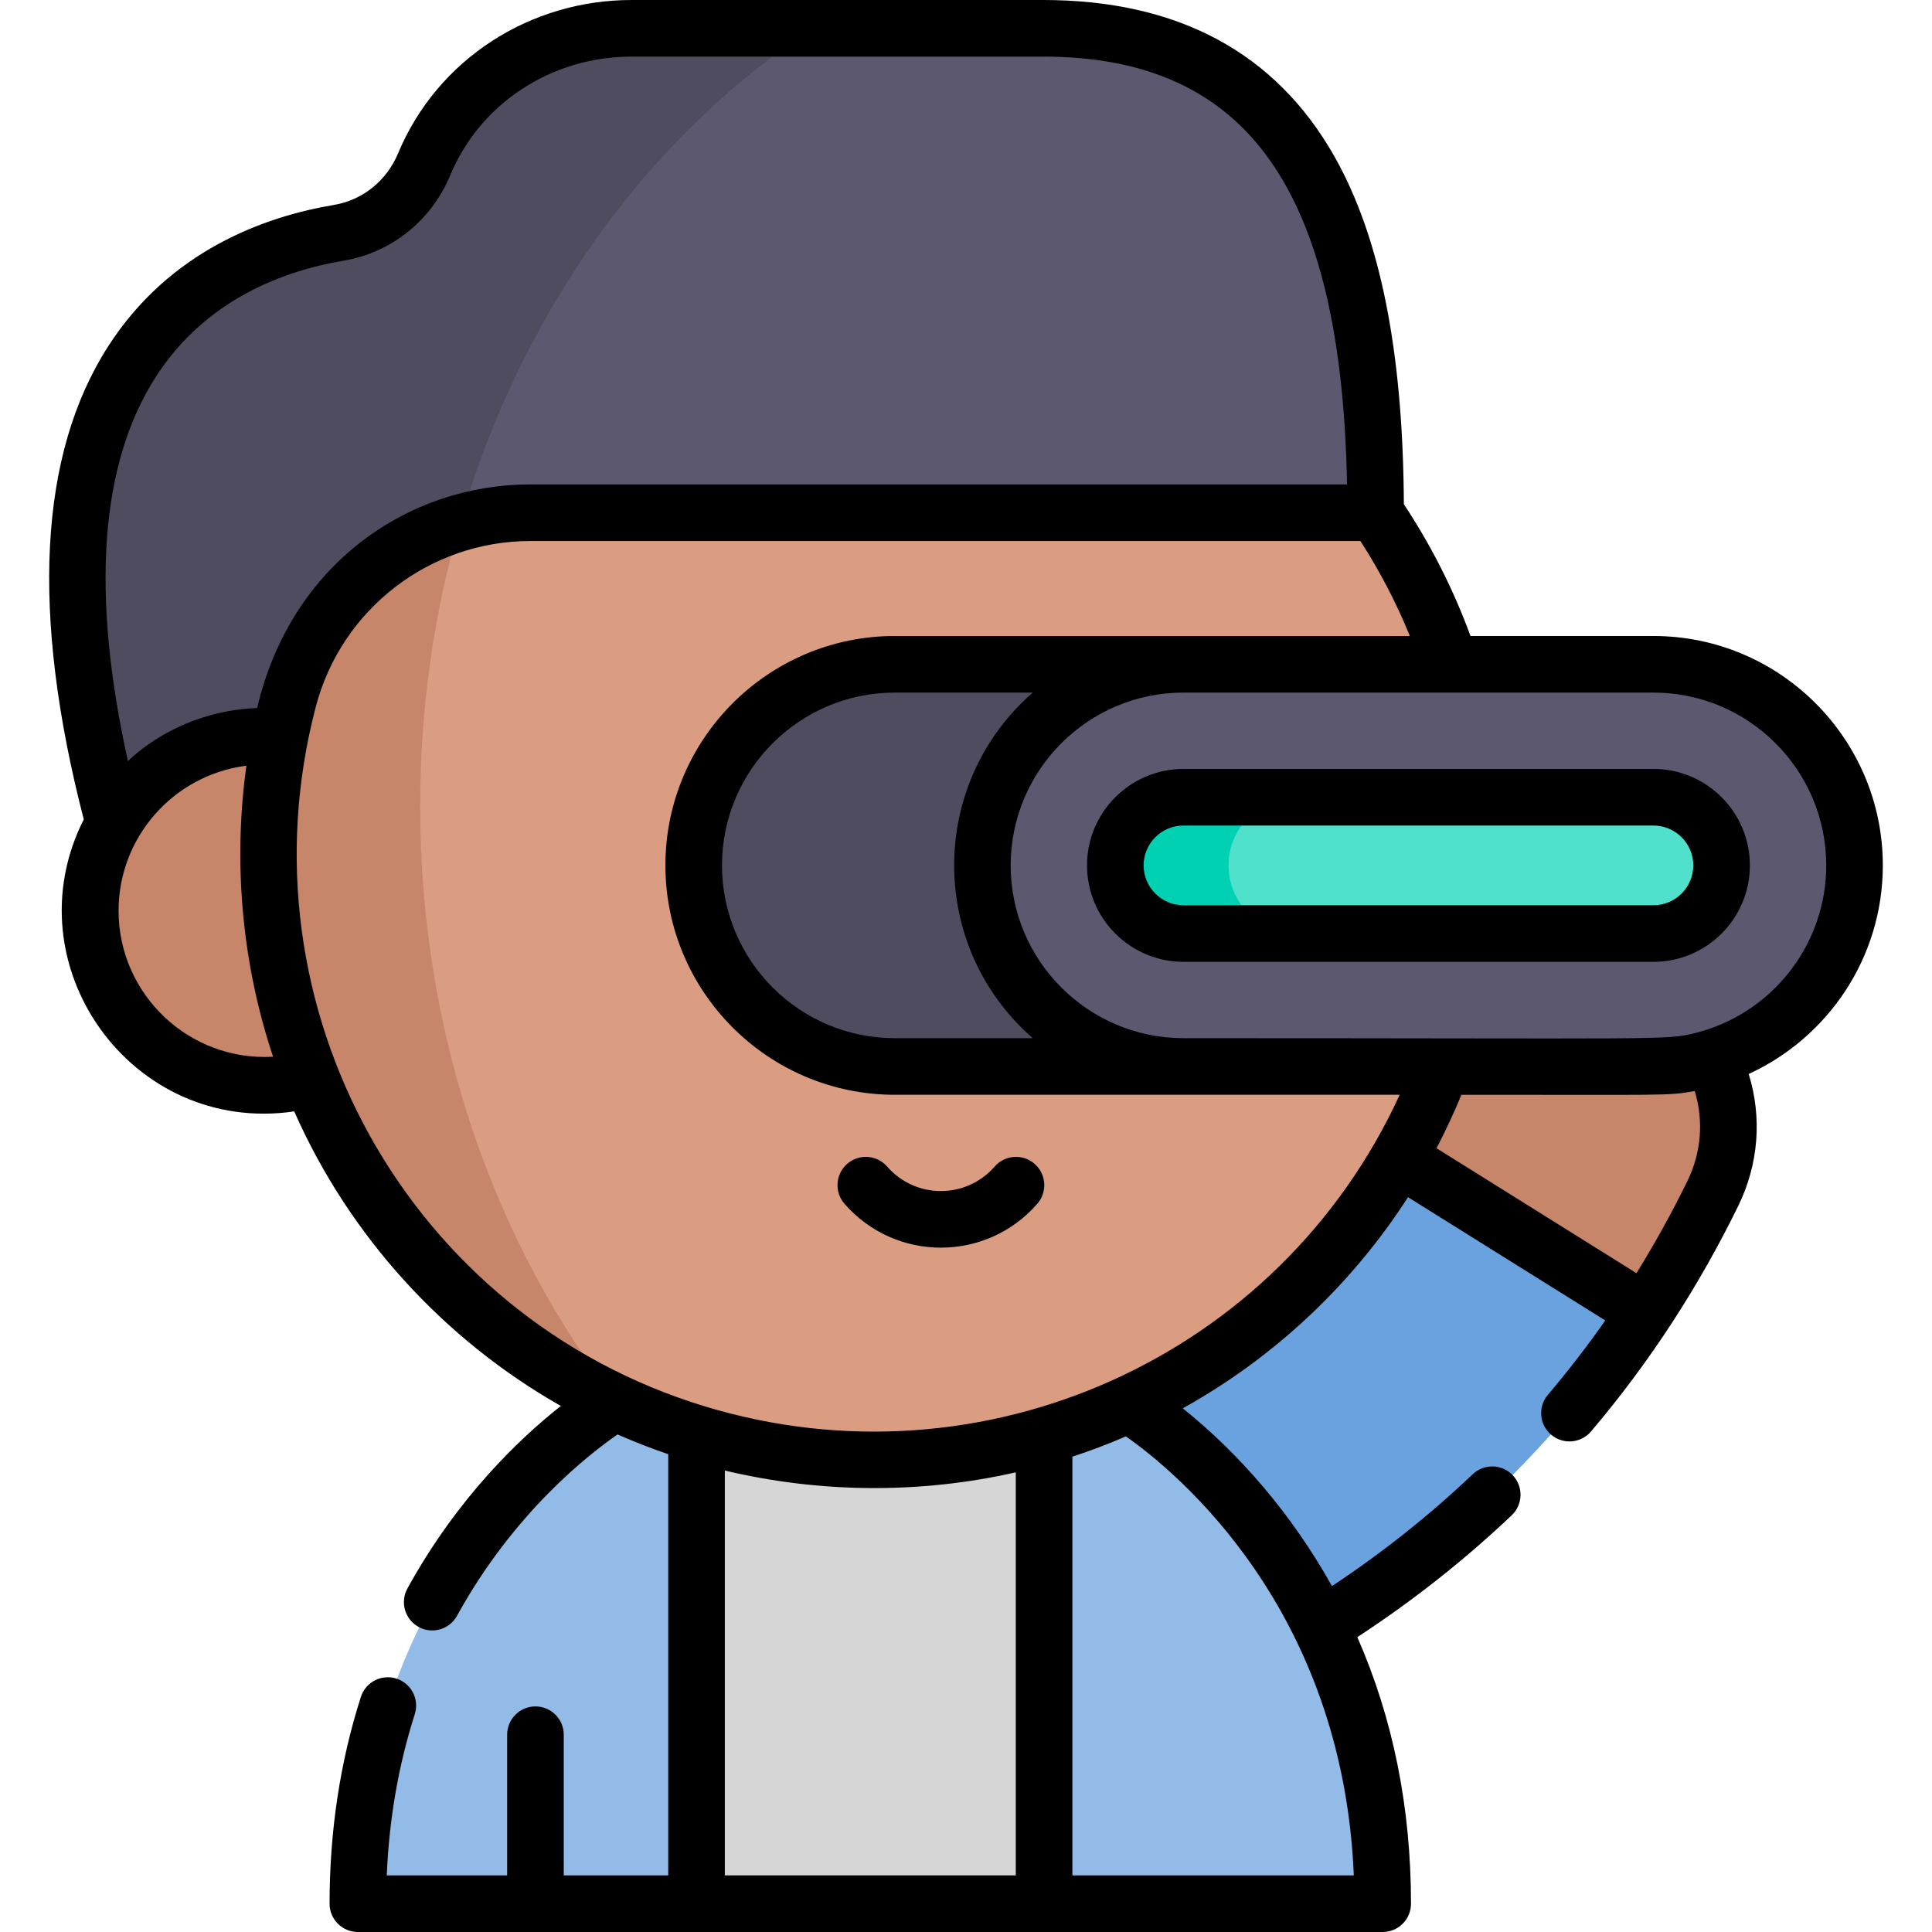
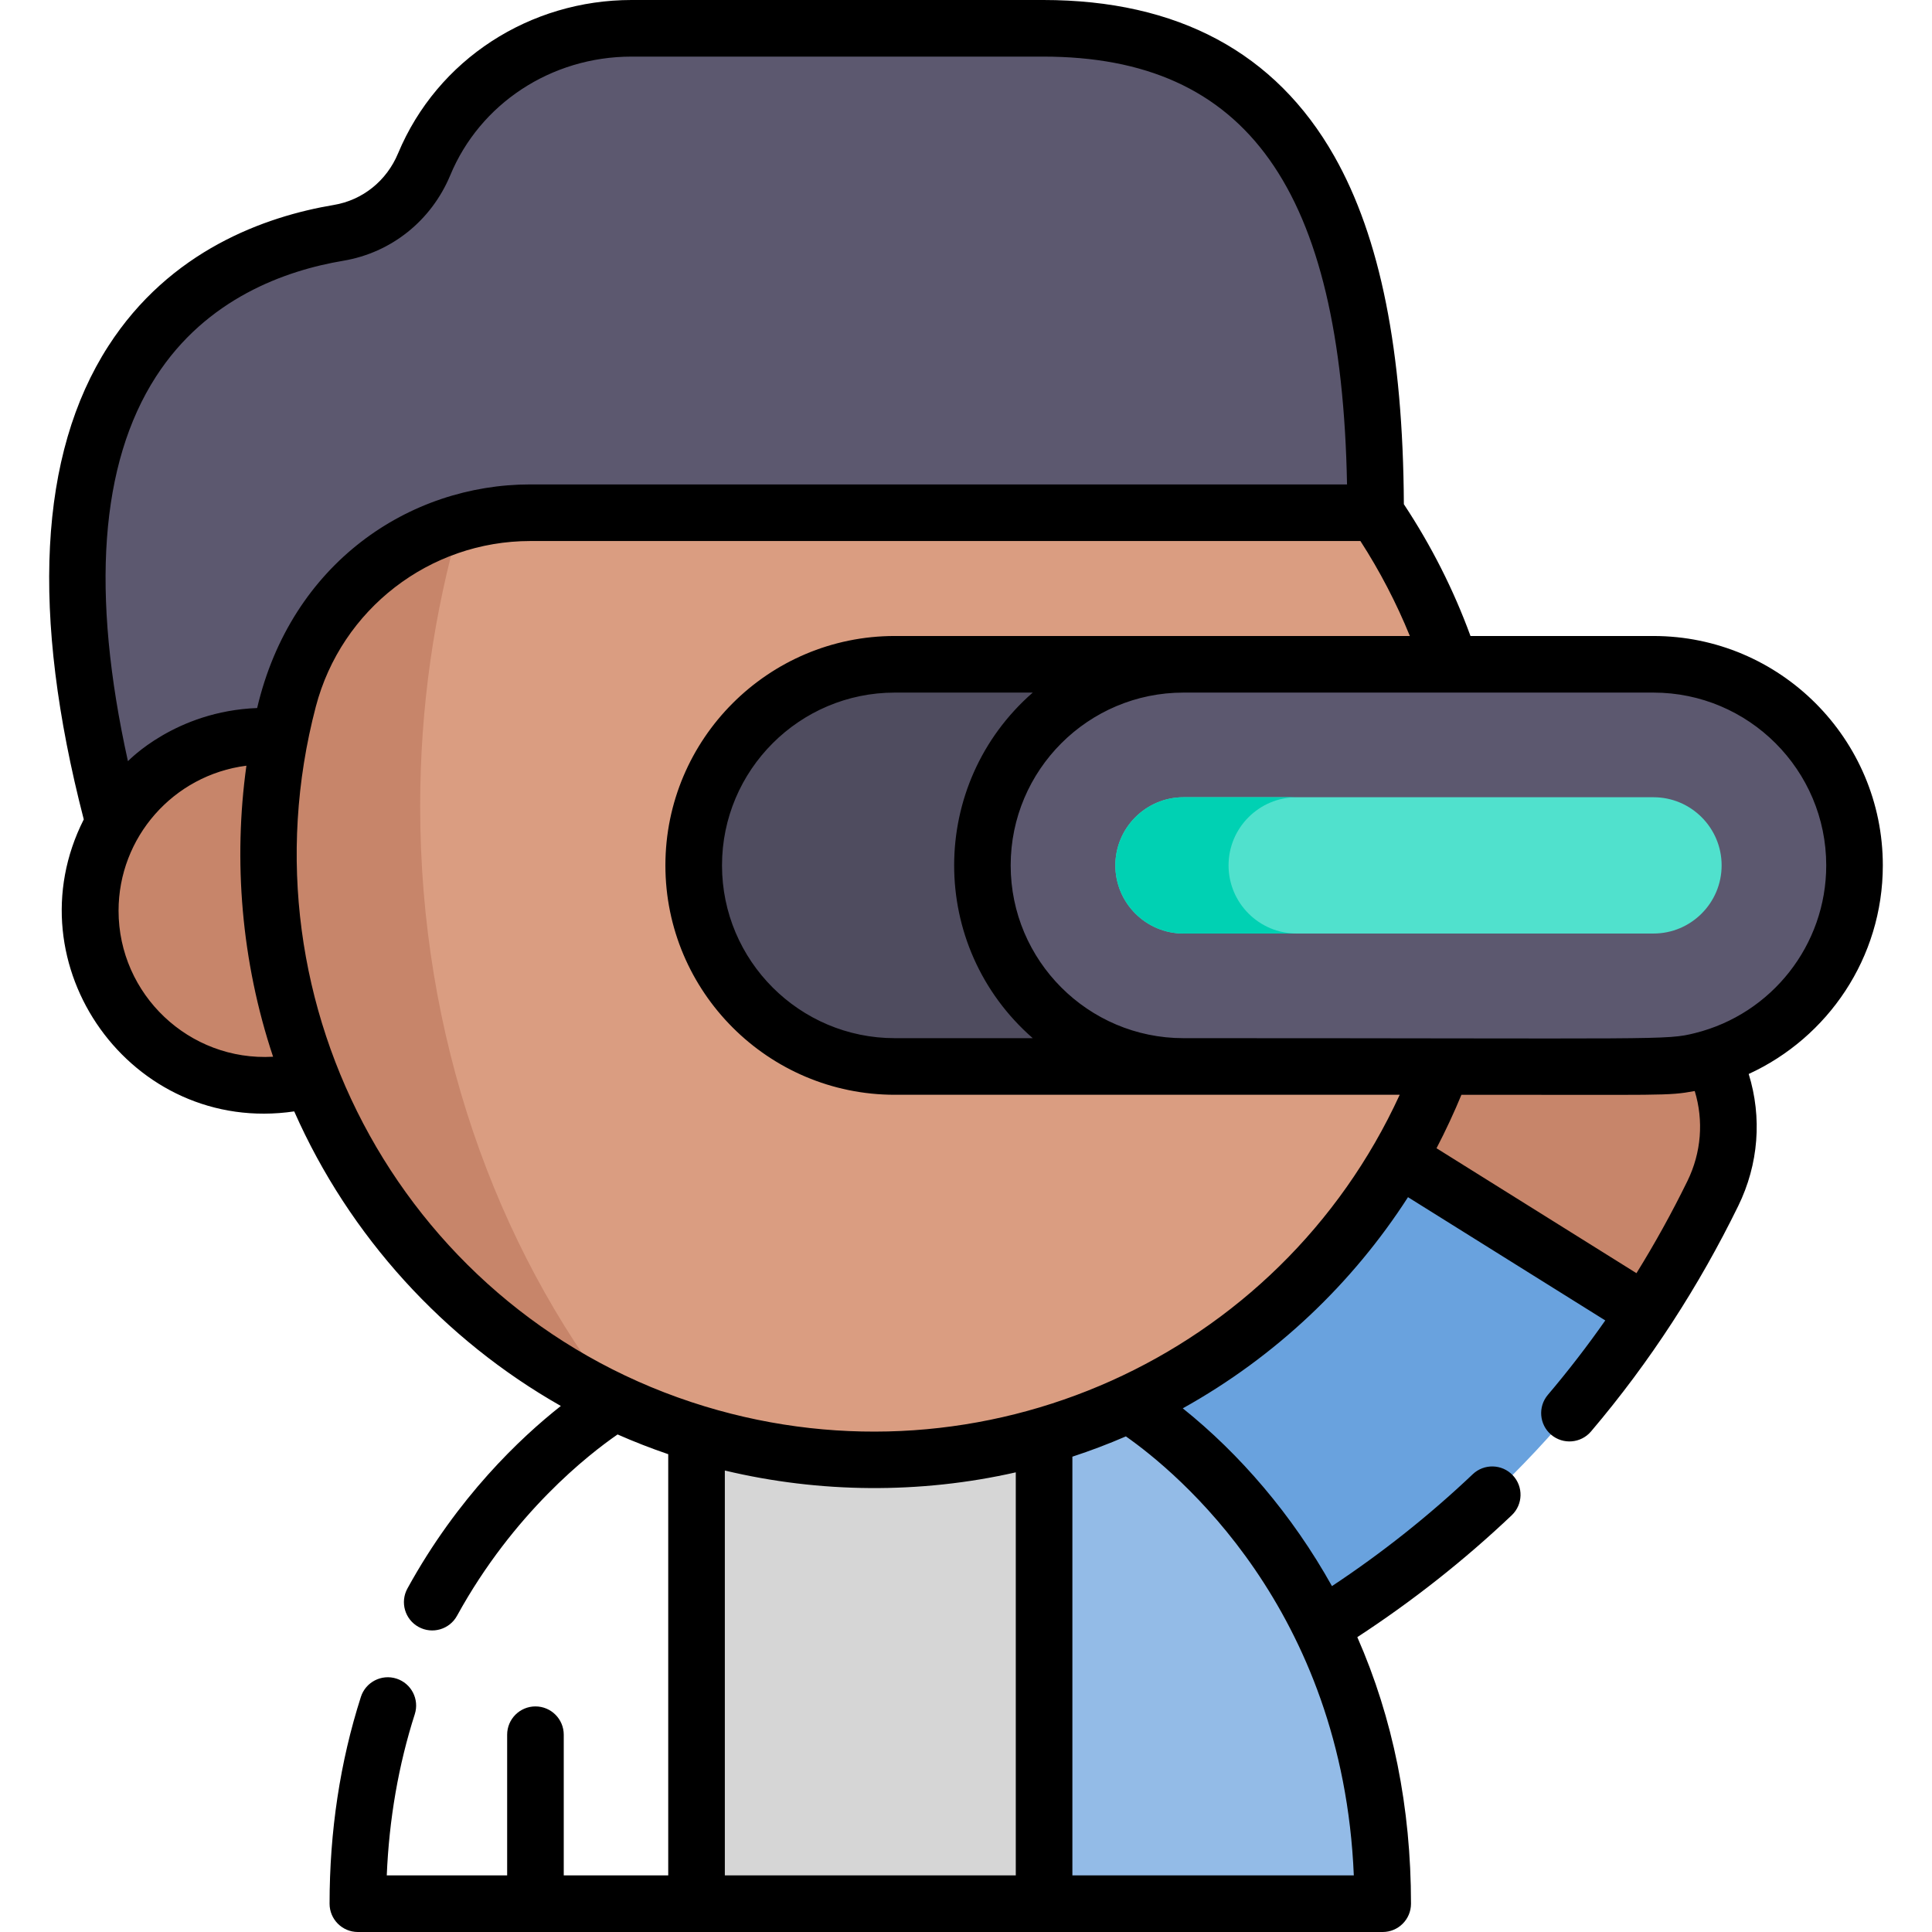
<svg xmlns="http://www.w3.org/2000/svg" id="Capa_1" enable-background="new 0 0 512 512" height="512" viewBox="0 0 512 512" width="512">
  <g>
    <g>
      <path d="m413.249 300.747-45.548 4.27c-15.079 22.476-34.376 41.307-57.611 56.191-22.357 14.323-40.791 19.839-43.301 20.562l19.354 78.163c4.081-1.018 91.502-23.607 149.866-112.235z" fill="#69a2de" />
      <path d="m435.457 262.437c-19.971-9.778-44.089-1.51-53.867 18.462-4.135 8.45-8.77 16.499-13.89 24.119l68.308 42.682c6.362-9.663 12.384-20.111 17.91-31.395 9.779-19.973 1.511-44.09-18.461-53.868z" fill="#c7856a" />
-       <path d="m184.598 371.59 27.576 71.132-27.576 61.778h-89.748c0-93.784 68.237-132.91 68.237-132.91z" fill="#93bbe7" />
      <path d="m366.438 504.5h-89.738l-22.312-66.455 22.312-66.455h21.511c.001 0 68.227 39.126 68.227 132.91z" fill="#93bbe7" />
      <path d="m184.598 371.59h92.103v132.91h-92.103z" fill="#d6d6d6" />
      <path d="m364.556 135.876c0-70.9-17.212-128.376-88.113-128.376h-109.053c-23.521 0-45.221 13.595-54.601 35.165-.124.285-.246.572-.366.861-3.969 9.54-12.505 16.472-22.695 18.182-32.402 5.436-92.743 31.893-59.526 156.397h77.506z" fill="#5c586f" />
-       <path d="m111.348 213.667c0-88.335 41.903-165.378 104.035-206.167h-47.993c-23.521 0-45.221 13.594-54.601 35.165-.124.285-.246.572-.366.86-3.969 9.54-12.505 16.472-22.695 18.182-32.402 5.437-92.743 31.894-59.526 156.398h77.506l3.676-1.177c-.013-1.087-.036-2.171-.036-3.261z" fill="#4f4c5f" />
      <path d="m392.388 226.258c0 89.07-72.517 161.217-161.741 160.598-88.854-.617-159.778-72.346-159.451-161.202.051-13.921 1.873-27.423 5.253-40.294 7.653-29.146 33.972-49.484 64.106-49.484h224.001c17.565 25.749 27.832 56.863 27.832 90.382z" fill="#da9d81" />
      <path d="m237.138 176.046c-29.431 0-53.29 23.859-53.29 53.29 0 29.431 23.859 53.29 53.29 53.29h76.501v-106.58z" fill="#4f4c5f" />
      <path d="m438.187 176.046h-124.548c-29.431 0-53.29 23.859-53.29 53.29 0 29.431 23.859 53.29 53.29 53.29h124.549c29.431 0 53.29-23.859 53.29-53.29 0-29.431-23.859-53.29-53.291-53.29z" fill="#5c586f" />
      <path d="m313.639 247.396c-9.958 0-18.06-8.102-18.06-18.06s8.102-18.06 18.06-18.06h124.549c9.958 0 18.06 8.101 18.06 18.06s-8.102 18.06-18.06 18.06z" fill="#50e1cd" />
      <path d="m325.579 229.336c0-9.958 8.102-18.06 18.06-18.06h-30c-9.958 0-18.06 8.101-18.06 18.06 0 9.958 8.102 18.06 18.06 18.06h30c-9.958 0-18.06-8.101-18.06-18.06z" fill="#00d1b3" />
      <path d="m163.924 371.987c-32.685-41.977-52.577-97.467-52.577-158.32 0-26.251 3.708-51.502 10.54-75.104-21.87 6.425-39.422 23.887-45.438 46.797-.859 3.27-1.614 6.581-2.268 9.929-1.292-.118-2.619-.19-3.997-.19-25.546 0-46.255 20.709-46.255 46.255s20.709 46.255 46.255 46.255c4.567 0 8.652-.672 12.294-1.906 15.107 38.176 44.36 69.088 81.446 86.284z" fill="#c7856a" />
    </g>
    <g>
-       <path d="m438.179 203.776h-124.549c-14.094 0-25.56 11.466-25.56 25.56s11.466 25.56 25.56 25.56h124.549c14.094 0 25.56-11.466 25.56-25.56s-11.466-25.56-25.56-25.56zm0 36.12h-124.549c-5.823 0-10.56-4.737-10.56-10.56s4.737-10.56 10.56-10.56h124.549c5.823 0 10.56 4.737 10.56 10.56s-4.737 10.56-10.56 10.56z" />
-       <path d="m274.901 319.008c2.721-3.123 2.396-7.86-.727-10.582-3.123-2.721-7.86-2.396-10.582.727-7.53 8.641-20.936 8.666-28.488 0-2.721-3.124-7.459-3.448-10.582-.727s-3.448 7.459-.727 10.582c13.523 15.517 37.596 15.501 51.106 0z" />
      <path d="m438.179 168.546h-48.484c-4.49-12.283-10.423-23.994-17.658-34.926-.216-40.529-6.249-70.716-18.434-92.217-15.569-27.473-41.532-41.403-77.168-41.403h-109.053c-26.868 0-51.441 15.622-61.892 40.645-3.028 7.278-9.387 12.387-17.011 13.667-18.256 3.062-43.445 12.038-59.775 37.407-18.436 28.641-20.614 70.838-6.505 125.434-19.516 38.53 12.603 83.719 55.771 77.38 14.627 33.124 39.755 60.524 70.658 78.063-10.688 8.426-27.361 24.155-40.66 48.379-1.993 3.631-.666 8.19 2.965 10.184s8.191.667 10.184-2.965c14.972-27.272 34.914-42.785 42.546-48.049 4.394 1.935 8.872 3.682 13.425 5.231v111.624h-27.688v-37.283c0-4.142-3.358-7.5-7.5-7.5s-7.5 3.358-7.5 7.5v37.283h-31.903c.623-14.925 3.112-29.264 7.424-42.721 1.264-3.945-.91-8.167-4.854-9.431-3.944-1.266-8.167.909-9.431 4.854-5.504 17.178-8.295 35.615-8.295 54.798 0 4.142 3.358 7.5 7.5 7.5h271.588c4.142 0 7.5-3.358 7.5-7.5 0-25.507-4.775-49.146-14.226-70.643 14.609-9.536 28.352-20.373 40.917-32.293 3.005-2.851 3.13-7.598.279-10.603-2.85-3.005-7.597-3.131-10.603-.279-11.487 10.897-24.011 20.847-37.314 29.652-10.53-18.906-24.477-35.064-39.536-47.112 24.773-13.778 45.062-33.237 59.689-55.958l52.281 32.667c-4.764 6.8-9.862 13.407-15.211 19.711-2.68 3.158-2.293 7.891.866 10.571 3.159 2.681 7.891 2.293 10.571-.866 15.731-18.536 28.647-38.596 39.003-59.746 5.427-11.084 6.345-23.466 2.78-34.987 20.949-9.607 35.543-30.763 35.543-55.278.002-33.52-27.269-60.79-60.789-60.79zm-396.862-68.709c13.363-20.759 34.372-28.17 49.645-30.733 12.747-2.139 23.355-10.624 28.378-22.696 7.801-18.811 26.621-31.408 48.042-31.408h109.053c54.056 0 79.073 35.042 80.543 113.376h-216.431c-32.103 0-63.395 20.868-72.399 59.261-21.709.828-34.116 14.002-34.244 14.081-9.884-44.631-7.404-78.862 7.413-101.881zm-9.897 141.517c0-19.41 14.461-35.945 33.879-38.437-3.48 25.045-1.402 51.756 7.073 77.129-22.24 1.27-40.952-16.507-40.952-38.692zm52.275-54.089c6.786-25.841 30.164-43.889 56.852-43.889h219.977c5.146 7.976 9.531 16.401 13.101 25.169-19.242 0-117.23 0-136.496 0-33.52 0-60.791 27.271-60.791 60.791s27.271 60.79 60.791 60.79h133.806c-31.968 69.7-110.572 104.902-184.061 82.603-78.658-23.875-124.058-105.905-103.179-185.464zm189.993 87.861h-36.558c-25.249 0-45.791-20.542-45.791-45.79 0-25.249 20.542-45.791 45.791-45.791h36.558c-27.718 24.218-27.821 67.256 0 91.581zm-81.599 114.578c25.13 6.003 51.781 6.229 77.104.483v106.813h-77.104zm92.104 107.296v-110.965c4.803-1.574 9.533-3.368 14.18-5.377 13.445 9.436 57.463 45.601 60.402 116.342zm164.929-207.863c2.398 7.868 1.753 16.311-1.947 23.869-4.094 8.36-8.619 16.54-13.495 24.4l-52.986-33.108c2.327-4.443 4.825-9.838 6.602-14.17 53.954-.032 54.484.35 61.826-.991zm.109-15.366c-7.837 1.948-7.322 1.356-135.601 1.356-25.249 0-45.79-20.542-45.79-45.79 0-25.249 20.542-45.791 45.79-45.791h124.549c25.249 0 45.791 20.542 45.791 45.791 0 21.1-14.463 39.38-34.739 44.434z" />
    </g>
  </g>
</svg>